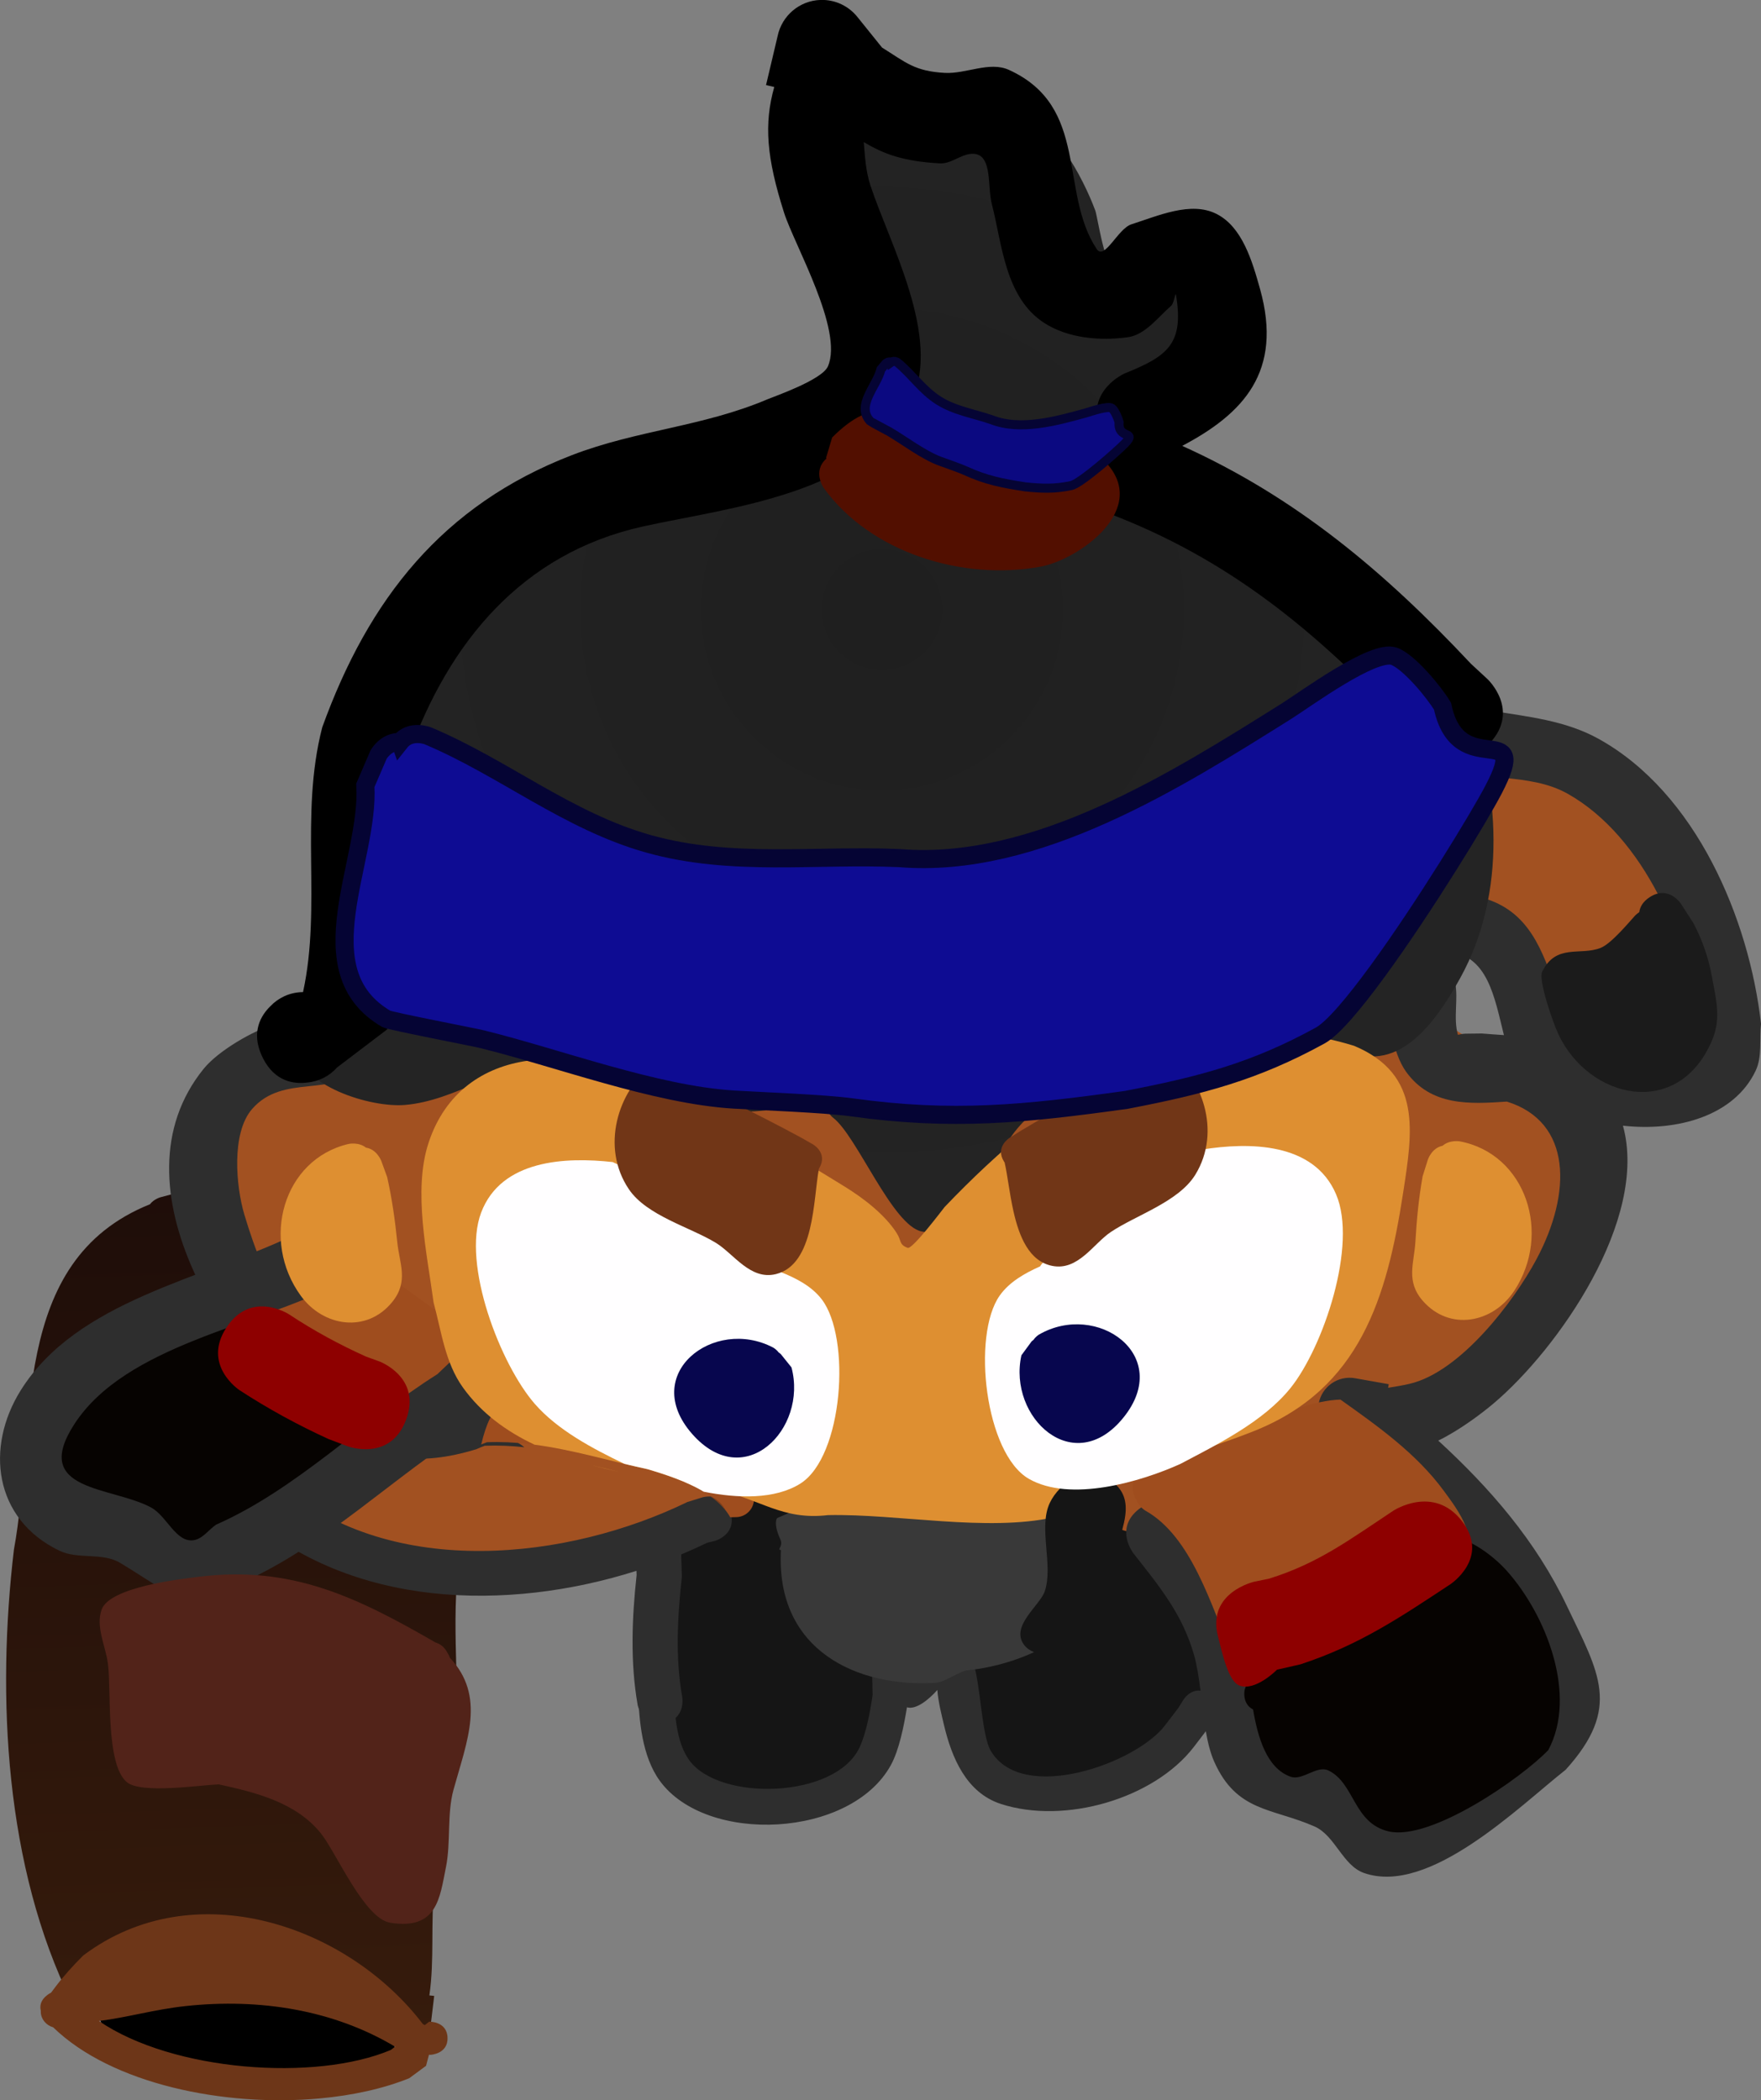
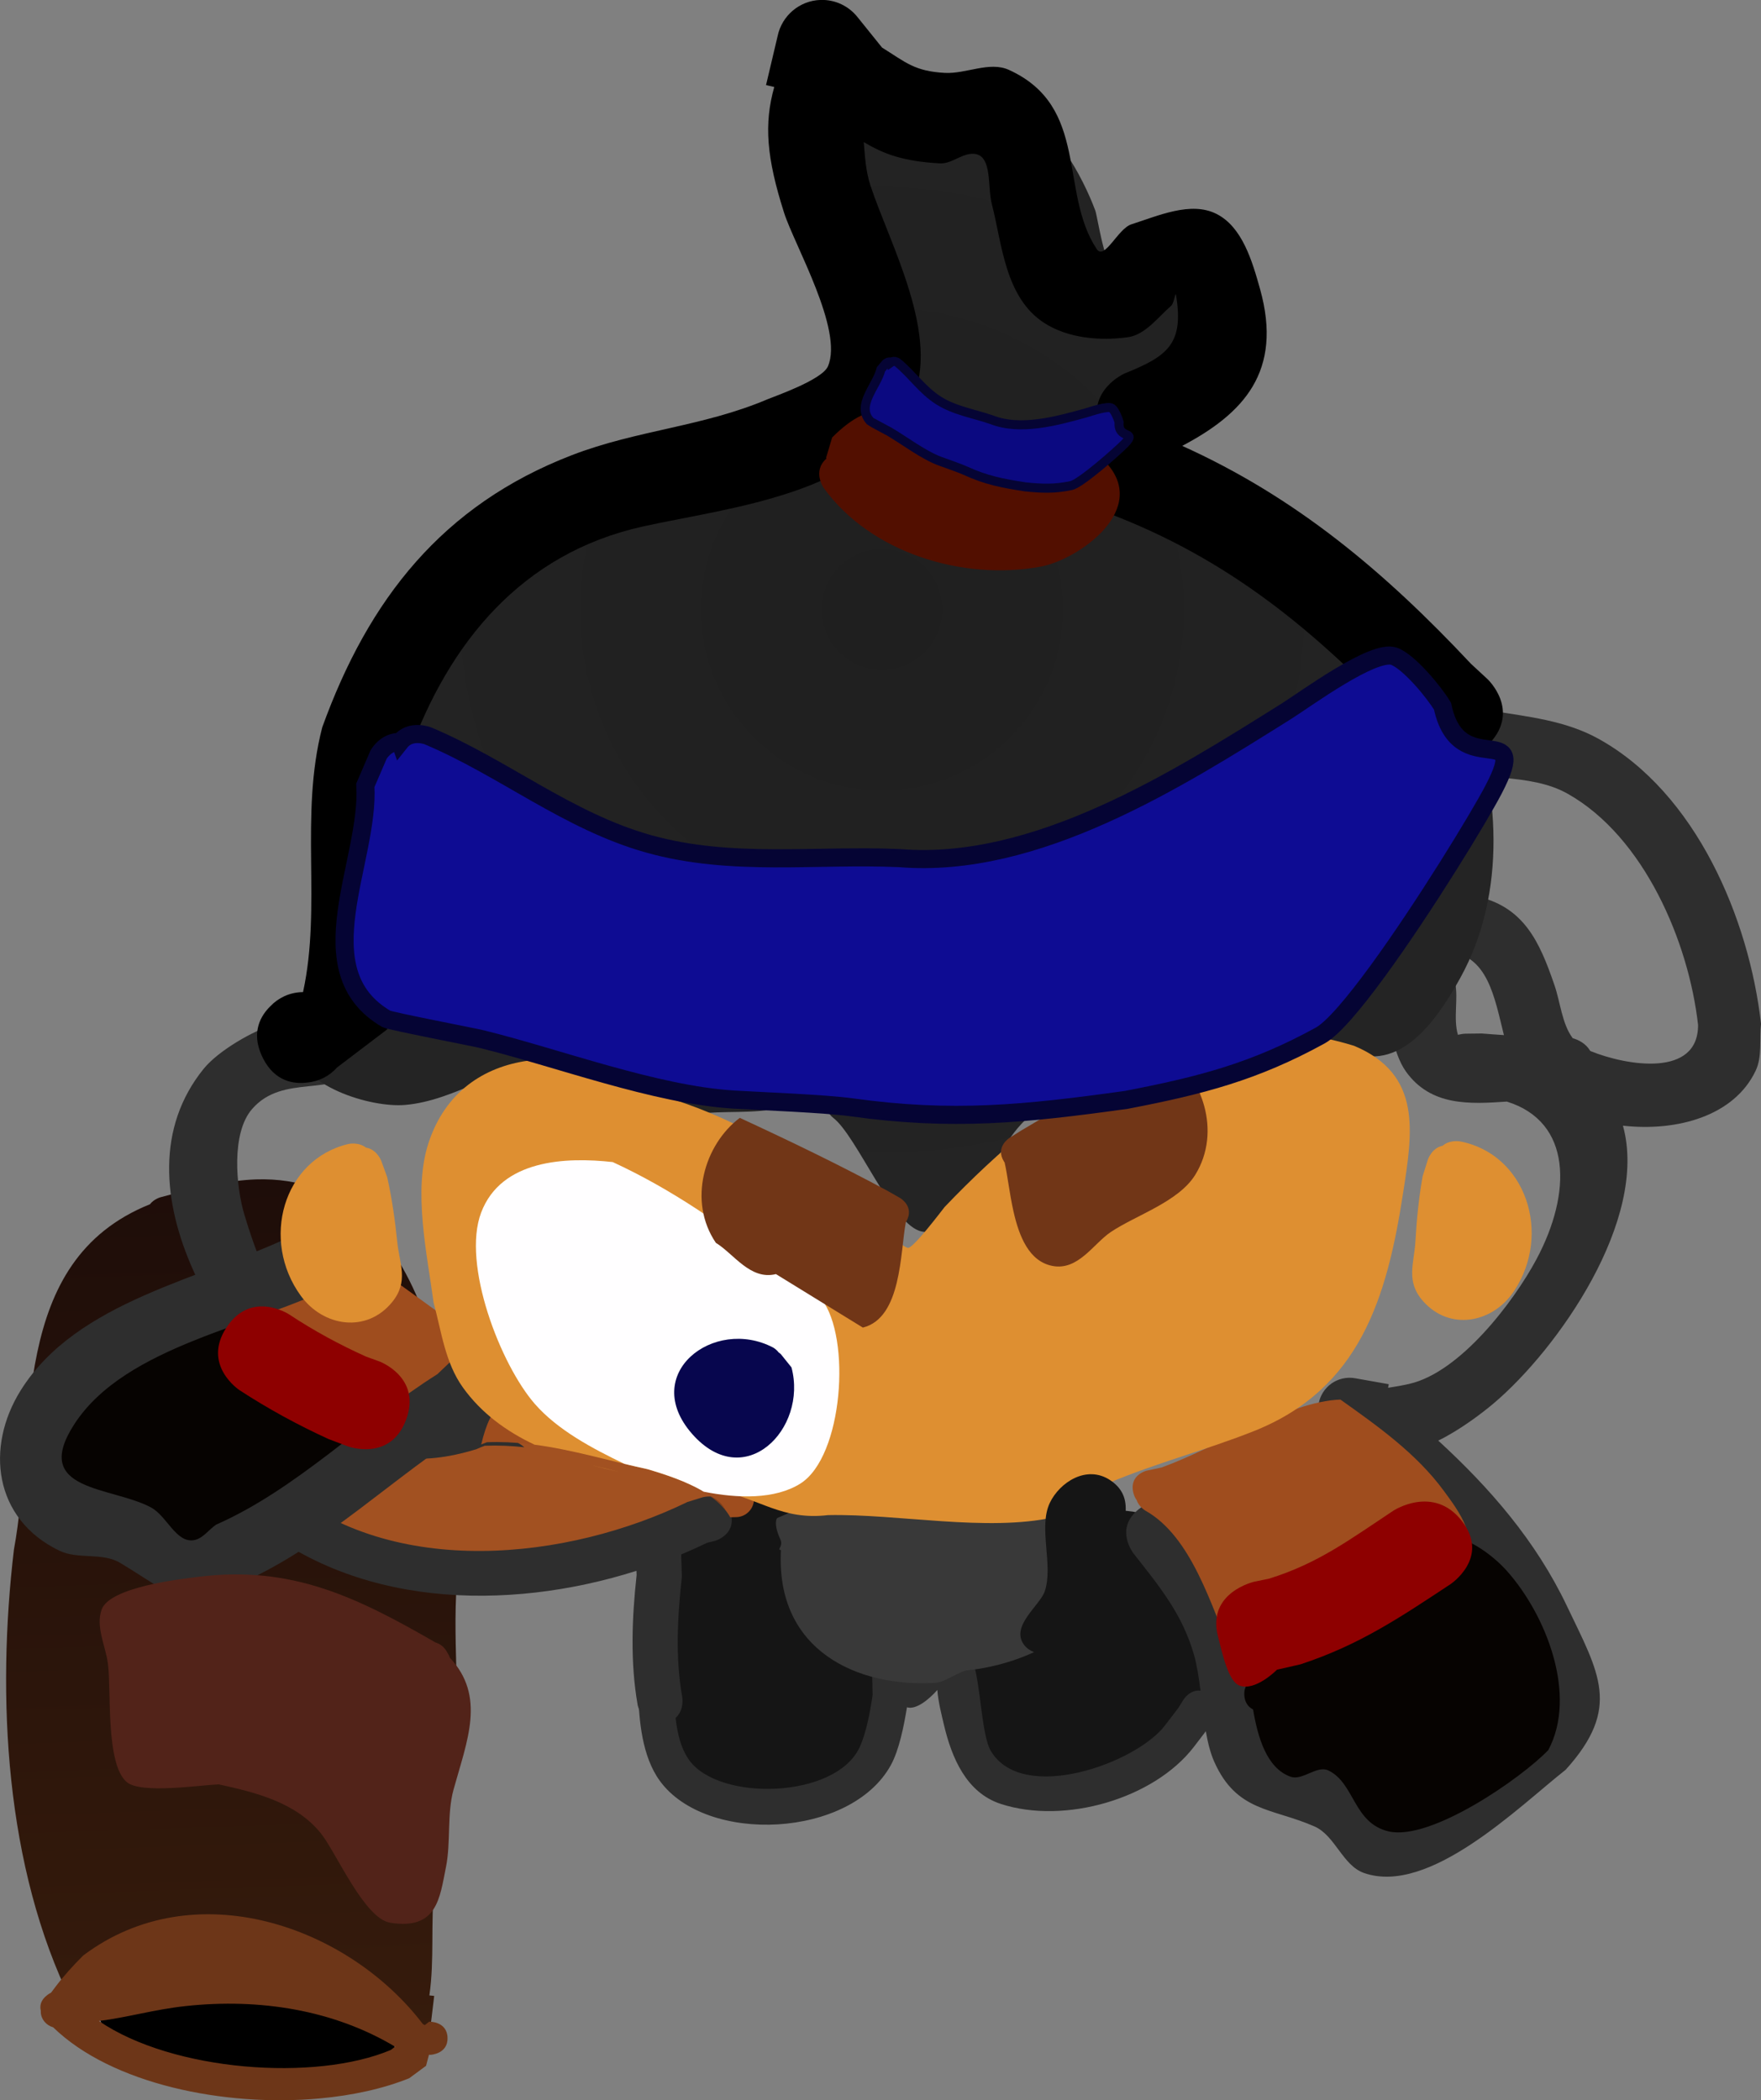
<svg xmlns="http://www.w3.org/2000/svg" version="1.1" width="97.21" height="115.927" viewBox="0,0,97.21,115.927">
  <rect x="0" y="0" width="97.21" height="115.927" fill="#808080" stroke="none" />
  <defs>
    <linearGradient x1="203.368" y1="187.431" x2="204.949" y2="234.935" gradientUnits="userSpaceOnUse" id="color-1">
      <stop offset="0" stop-color="#1e0d09" />
      <stop offset="1" stop-color="#361b0c" />
    </linearGradient>
    <radialGradient cx="239.961" cy="155.903" r="33.314" gradientUnits="userSpaceOnUse" id="color-2">
      <stop offset="0" stop-color="#1f1f1f" />
      <stop offset="1" stop-color="#242424" />
    </radialGradient>
  </defs>
  <g transform="translate(-191.277,-122.264)">
    <g data-paper-data="{&quot;isPaintingLayer&quot;:true}" fill-rule="nonzero" stroke-linecap="butt" stroke-linejoin="miter" stroke-miterlimit="10" stroke-dasharray="" stroke-dashoffset="0" style="mix-blend-mode: normal">
      <path d="M196.543,231.063l16.081,2.016l0.506,2.534c0,0 -2.841,1.174 -4.954,1.547c-0.318,0.056 -0.619,0.094 -0.892,0.107c-2.366,0.113 -7.617,-1.01 -7.617,-1.01c0,0 -2.154,-1.084 -2.577,-1.787c-0.572,-0.952 -0.546,-3.407 -0.546,-3.407z" fill="#000000" stroke="none" stroke-width="0" />
      <path d="M199.556,188.735c0.212,-0.286 0.578,-0.385 0.578,-0.385l0.881,-0.235c1.468,-0.324 2.871,-0.696 4.382,-0.752c9.864,-0.328 11.146,13.507 11.345,20.253c-0.637,3.537 -0.096,7.211 -0.271,10.777c-0.133,2.697 -0.947,5.256 -1.215,7.925c-0.216,2.156 0.01,4.085 -0.276,6.087l0.265,0.026l-0.163,1.366c-0.046,0.452 -0.447,0.814 -0.947,0.831c-0.271,0.009 -0.52,-0.085 -0.703,-0.245l-0.868,-0.756l0.014,-0.014l-0.063,-0.032c-2.528,-2.934 -6.836,-4.27 -10.895,-3.084c-2.374,0.693 -3.805,2.044 -6.39,2.272c-3.672,-7.457 -4.146,-16.829 -3.185,-24.969c1.246,-6.737 -0.315,-15.919 7.512,-19.066z" fill="url(#color-1)" stroke="none" stroke-width="0.5" />
      <path d="M214.796,236.29c-0.309,0.228 -0.619,0.457 -0.928,0.685c-1.431,0.578 -3.134,0.952 -4.949,1.117c-5.267,0.481 -11.477,-0.793 -14.707,-3.926c-0.385,-0.113 -0.67,-0.442 -0.683,-0.841c-0.001,-0.024 -0.001,-0.048 0.001,-0.072c-0.062,-0.252 -0.03,-0.58 0.361,-0.873c0.069,-0.052 0.138,-0.094 0.204,-0.126l0.217,-0.289c0.47,-0.623 1,-1.208 1.559,-1.764c6.115,-4.603 14.598,-1.654 18.741,3.775c0.037,0.023 0.073,0.047 0.11,0.07l0.247,-0.191c0,0 0.982,-0.033 1.012,0.882c0.03,0.914 -0.951,0.947 -0.951,0.947l-0.073,-0.007zM212.853,235.413c0.078,-0.06 0.156,-0.119 0.234,-0.179c-3.4,-2.032 -7.476,-2.68 -11.552,-2.243c-1.736,0.186 -3.243,0.635 -4.798,0.825c4.076,2.785 11.954,3.36 16.116,1.597z" fill="#6d3618" stroke="none" stroke-width="0.5" />
      <path d="M205.673,203.542c-0.173,-0.096 -0.334,-0.276 -0.345,-0.618c-0.025,-0.75 0.725,-0.775 0.725,-0.775l0.198,0.143c0.736,-0.592 1.91,-2.165 2.725,-2.461c1.031,-0.375 3.527,0.475 4.556,0.633c3.355,0.515 6.704,0.725 10.059,1.283c1.732,0.434 8.813,2.358 8.088,4.91c-0.196,0.69 -1.267,1.037 -1.819,1.29c-3.128,1.435 -5.789,0.884 -9.102,1.004c-4.94,0.144 -11.565,-0.689 -14.916,-4.791c0,0 -0.23,-0.287 -0.168,-0.62z" fill="#a25121" stroke="none" stroke-width="0.5" />
      <path d="M229.53,205.658l1.22,-0.621c0.074,-0.409 0.291,-0.798 0.751,-1.136h-0c1.271,-0.936 2.811,-0.002 3.395,1.099c0.395,0.745 0.329,1.744 0.292,2.726c0.547,0.23 1.072,0.446 1.562,0.601c2.514,0.795 5.389,0.347 7.905,-0.213c3.181,-0.521 6.777,-3.408 10.084,-2.169c6.06,2.272 7.025,10.6 0.974,13.21c-2.178,1.373 -5.667,3.324 -8.409,2.664c-2.895,-0.697 -2.66,-4.788 -4.087,-6.639c-0.973,-1.262 -2.259,0.448 -2.445,1.262c-0.167,0.731 -0.346,1.464 -0.607,2.167c-1.24,2.607 -4.049,3.685 -7.172,3.319c-0.954,-0.112 -2.518,0.712 -3.339,0.045c-1.722,-1.4 -3.173,-4.746 -3.033,-7.302l-0,-0l0.353,-0.388c-0.556,-2.493 -0.722,-5.616 1.622,-7.103c0.378,-0.852 0.74,-1.443 0.934,-1.523zM226.816,214.844c0,0 -0.171,0.183 0.012,0.353c0.183,0.171 0.353,-0.012 0.353,-0.012c0.206,-0.224 0.438,-0.431 0.681,-0.63c-0.125,-0.144 -0.226,-0.311 -0.308,-0.497c-0.231,0.249 -0.476,0.509 -0.738,0.785z" fill="#151515" stroke="none" stroke-width="0.5" />
-       <path d="M239.918,141.414c-1.092,-3.731 -6.133,-9.105 -3.193,-13.285c4.401,-6.259 2.799,3.077 5.614,2.981c0.658,-0.023 0.638,-1.224 1.196,-1.574c3.308,-2.073 6.585,0.49 7.585,3.5c0.038,0.949 -0.705,5.286 0.872,5.617c0.629,0.132 0.696,-1.169 1.276,-1.444c2.325,-1.103 4.366,0.485 4.796,2.682c0.753,3.838 -2.556,3.921 -4.675,5.723c-0.717,0.61 -0.949,1.428 -1.059,2.281c2.741,2.078 6.429,2.788 9.23,4.926c2.65,2.03 4.967,3.868 7.032,6.557c0.847,1.103 1.567,3.323 2.481,4.194c0.635,0.605 4.125,0.114 5.01,0.273c2.74,0.491 4.647,2.213 6.58,4.065c2.413,2.691 5.581,6.848 4.354,10.785c-0.295,0.946 -0.851,1.406 -1.493,2.081c-3.954,4.152 -8.166,0.519 -9.558,-3.897c-0.394,-0.923 -0.637,-1.886 -1.237,-2.704c-1.066,-1.453 -4.535,-3.158 -5.793,-0.849c-1.692,3.109 2.371,5.957 4.708,6.824c1.488,0.602 3.445,1.326 4.421,2.697c2.136,3 0.102,8.801 -2.076,11.315c-2.389,2.76 -20.136,15.134 -23.249,12.258c-0.18,-0.463 -1.69,-1.434 -1.38,-2.148c2.187,-5.037 16.541,-15.068 17.024,-18.318c0.217,-1.46 0.081,-3.988 -1.463,-4.316c-1.581,-0.336 -4.05,0.302 -5.72,0.338c-5.611,0.123 -9.93,1.205 -14.105,5.072c-1.275,1.181 -1.979,3.15 -3.07,4.498c-0.42,0.519 -0.717,1.448 -1.384,1.447c-1.013,-0.003 -1.594,-1.704 -1.913,-2.448c-0.689,-1.742 -3.423,-0.857 -4.875,-1.934c-3.25,-2.409 -6.3,-5.679 -9.758,-6.655c-2.351,-0.664 -3.924,-1.43 -6.192,-0.466c-0.867,0.456 -3.097,1.389 -3.592,2.279c-1.155,2.072 0.301,7.194 0.527,9.452c0.128,1.28 2.526,5.541 1.314,6.536c-1.09,0.894 -6.766,-0.201 -7.997,-0.659c-4.081,-2.325 -8.516,-9.65 -6.394,-14.488c0.927,-2.113 3.352,-3.289 5.529,-3.672c1.277,-0.225 2.337,-0.667 2.079,-0.897c0.615,-4.344 0.198,-7.436 0.453,-11.874c0.118,-2.047 0.738,-4.291 1.203,-6.293c0.483,-2.075 1.248,-3.492 2.259,-5.264c2.311,-2.443 5.448,-4.582 8.52,-6.068c3.187,-1.542 7.594,-2.065 10.3,-4.376c0,0 0.018,-0.015 0.05,-0.037c0.015,-0.106 0.031,-0.212 0.046,-0.317c1.718,-0.019 3.439,0.018 5.168,0.116c-0.125,-1.447 0.587,-3.247 0.55,-4.51z" fill="#a25121" stroke="none" stroke-width="0.5" />
      <path d="M236.006,135.587c-0.363,-2.27 -1.46,-8.081 0.55,-9.852c2.8,-2.468 3.22,0.071 4.351,2.02c0.334,0.575 0.203,1.916 0.858,1.802c0.309,-0.054 0.285,-0.63 0.578,-0.741c0.528,-0.198 1.125,-0.083 1.688,-0.111c0.235,-0.012 3.004,-0.112 3.171,-0.067c3.792,1.011 3.945,4.947 4.919,8.003c1.156,2.364 -0.373,-0.612 1.99,-1.026c1.95,-0.342 3.78,2.511 4.24,3.972c1.295,4.119 -2.329,6.403 -5.304,8.065c-0.234,0.131 0.512,0.162 0.763,0.259c0.783,0.304 1.538,0.676 2.296,1.04c0.004,-0.004 0.007,-0.008 0.011,-0.012c0.219,0.068 0.438,0.138 0.656,0.209c2.566,1.137 5.217,2.122 7.739,3.336c2.49,2.595 4.535,5.158 6.754,8.203c0.569,0.781 1.501,0.671 2.326,0.806c2.034,0.334 4.094,0.534 5.932,1.554c5.372,2.98 8.304,9.91 8.964,15.724c-0.098,0.864 0.076,1.805 -0.295,2.591c-1.181,2.501 -4.332,3.371 -7.327,3.036c1.433,5.19 -3.614,12.362 -7.16,15.348c-0.646,0.544 -1.849,1.455 -3.035,2.035c2.871,2.638 5.388,5.536 7.097,9.119c1.775,3.722 3.036,5.62 -0.063,9.049c-2.586,2.035 -7.529,6.966 -11.137,5.697c-1.178,-0.415 -1.585,-2.063 -2.728,-2.567c-2.333,-1.029 -4.297,-0.784 -5.537,-3.578c-0.215,-0.484 -0.356,-1.06 -0.463,-1.677c-0.223,0.292 -0.446,0.583 -0.669,0.875l-0,-0c-2.199,2.848 -7.12,4.287 -10.648,3.136c-1.914,-0.624 -2.715,-2.571 -3.137,-4.356c-0.113,-0.479 -0.323,-1.298 -0.367,-1.933c-0.481,0.544 -1.189,1.109 -1.677,0.955c-0.17,1.053 -0.436,2.365 -0.886,3.187c-2.21,4.036 -10.18,4.406 -12.753,0.877c-0.99,-1.358 -1.158,-3.352 -1.197,-4.955c0,0 -0.004,-0.19 0.074,-0.405c0.013,0.03 0.034,0.06 0.066,0.09c0.181,0.17 0.351,-0.012 0.351,-0.012c0.22,-0.239 0.469,-0.458 0.73,-0.669c0.746,0.134 0.764,0.953 0.764,0.953c0.024,1.205 0.087,2.845 0.845,3.87c1.686,2.28 8.063,2.103 9.387,-0.717c0.373,-0.794 0.598,-2.021 0.723,-2.9l-0.027,-1.232c-0.012,-0.548 0.423,-1.002 0.971,-1.014c0.274,-0.006 0.525,0.1 0.708,0.275l0.489,0.468c0.075,-0.02 0.146,-0.055 0.21,-0.11c0.675,-0.575 1.122,-1.971 2.504,-1.367c1.186,0.518 0.971,4.922 1.684,6.093c1.771,2.911 8.028,0.651 9.608,-1.44c0.24,-0.313 0.479,-0.626 0.719,-0.94l0.308,-0.492c0,0 0.349,-0.548 0.925,-0.476c-0.087,-0.703 -0.188,-1.382 -0.354,-1.966c-0.644,-2.266 -1.919,-3.797 -3.345,-5.613c0,0 -1.073,-1.367 0.294,-2.439c1.367,-1.073 2.439,0.294 2.439,0.294c1.703,2.171 3.168,4.09 3.949,6.793c0.514,1.779 0.475,3.803 0.988,5.529c0.399,1.341 2.933,1.322 3.82,1.761c1.067,0.528 1.549,1.86 2.557,2.491c0.576,0.36 1.306,-0.442 1.858,-0.838c1.872,-1.344 3.789,-2.791 5.618,-4.222c1.864,-1.733 0.232,-2.94 -0.74,-4.981c-1.911,-4.013 -5.01,-7.048 -8.399,-9.886l-1.446,-1.035c-0.438,-0.307 -0.729,-0.811 -0.742,-1.386c-0.021,-0.959 0.74,-1.754 1.699,-1.775c0.129,-0.003 0.255,0.008 0.377,0.033l1.82,0.323l-0.035,0.197c0.396,-0.059 0.79,-0.128 1.181,-0.218c2.794,-0.642 5.746,-4.515 7.01,-6.88c1.949,-3.646 1.968,-7.577 -1.635,-8.698c-2.038,0.137 -4.193,0.27 -5.575,-1.663c-1.419,-1.985 -1.623,-8.394 0.683,-9.699c0.887,-0.502 2.058,-0.196 3.058,-0.002c2.778,0.538 3.642,2.561 4.461,4.938c0.328,0.952 0.414,2.14 1.008,2.927c0.328,0.094 0.724,0.291 0.97,0.707c2.01,0.817 5.966,1.478 5.948,-1.443c-0.516,-4.585 -2.975,-10.37 -7.183,-12.75c-2.164,-1.224 -4.87,-0.6 -7.072,-1.605c-2.44,-1.114 -2.541,-2.844 -3.961,-4.755c-1.917,-2.58 -4.273,-4.423 -6.56,-6.605c-0.853,-0.735 -2.012,-1.178 -3.231,-1.554c-0.528,0.3 -1.137,0.021 -1.137,0.021c-1.031,-0.472 -2.082,-0.903 -3.093,-1.416c-0.552,-0.28 -1.311,-0.366 -1.625,-0.9c-2.667,-4.536 6.374,-4.384 4.833,-8.93c-0.236,-0.698 -0.823,-1.223 -1.22,-1.844c-0.085,-0.132 -0.023,-0.609 -0.084,-0.464c-0.362,0.859 -0.831,2.087 -1.759,2.172c-1.875,0.171 -2.418,-1.423 -3.081,-2.583c-0.587,-1.798 -0.734,-6.03 -3.193,-6.562c-0.777,-0.168 -2.753,-0.132 -3.504,0.109c-0.591,0.189 -1.044,0.987 -1.65,0.858c-0.674,-0.143 -2.841,-2.368 -3.313,-3.889c-0.003,0.02 -0.007,0.038 -0.009,0.055c-0.071,0.422 -0.095,0.851 -0.106,1.278c-0.044,1.849 0.071,3.759 0.363,5.582c0.767,2.687 2.717,5.658 2.194,8.585c-0.75,4.188 -5.224,6.089 -8.994,6.249l-0.38,0.013c0,0 -0.251,0.009 -0.531,-0.095c-3.028,0.972 -5.815,2.015 -8.868,3.453c-1.839,0.866 -4.286,2.032 -5.556,3.691c-2.306,3.011 -3.697,7.713 -4.363,11.371c0.081,3.188 0.608,6.415 0.404,9.614c-0.069,1.074 -0.487,2.395 -1.173,3.224c-1.435,1.735 -4.247,0.335 -5.971,2.325c-1.155,1.333 -0.884,4.276 -0.427,5.813c1.227,4.119 2.737,6.618 6.238,9.159c2.223,0.915 3.331,1.23 5.653,0.449l1.421,-0.104c0,0 1.737,-0.038 1.775,1.699c0.013,0.58 -0.173,0.971 -0.425,1.234c0.249,0.055 0.516,0.181 0.792,0.411c0.002,0.002 0.004,0.003 0.006,0.005c-0.716,-0.078 -1.443,-0.112 -2.185,-0.083c-0.163,0.059 -0.323,0.125 -0.481,0.196c-3.188,0.967 -5.191,0.522 -8.248,-0.773c-5.29,-3.753 -12.06,-13.73 -6.787,-20.232c0.808,-0.996 2.731,-2.109 3.952,-2.472c0.681,-0.203 1.403,-0.301 2.114,-0.28c0.275,0.008 0.608,0.603 0.74,0.362c0.157,-0.285 -0.411,-0.536 -0.468,-0.857c-0.118,-0.667 -0.03,-1.354 -0.045,-2.032c-0.058,-2.655 -0.299,-5.275 -0.35,-7.925c0.743,-4.279 2.331,-9.727 5.077,-13.228c3.527,-4.497 9.815,-6.577 15.446,-8.202c2.121,-0.155 4.242,-0.229 6.37,-0.214c4.459,-2.218 1.873,-6.561 0.647,-10.818zM272.163,179.32l0.912,-0.011c0.474,0.041 0.869,0.064 1.221,0.089c-0.52,-2.069 -0.885,-4.445 -3.13,-4.61c-0.583,-0.043 0.327,1.125 0.438,1.7c0.183,0.947 -0.113,1.974 0.152,2.895c0.235,-0.059 0.407,-0.063 0.407,-0.063z" fill="#2e2e2e" stroke="none" stroke-width="0.5" />
      <path d="M208.955,176.896c-0.028,-0.295 0.042,-0.534 0.042,-0.534l0.241,-0.772c1.419,-2.988 -0.227,-6.844 0.348,-10.12c1.029,-5.862 6.039,-11.058 10.707,-14.396c2.854,-1.546 6.729,-3.208 9.886,-3.892c2.677,-0.58 5.522,-0.681 7.36,-3.031c1.786,-2.283 0.676,-3.983 -0.08,-6.483c-0.715,-2.365 -1.137,-4.952 -1.492,-7.394c-0.042,-1.214 -0.29,-3.986 0.804,-4.652c1.531,-0.932 4.007,3.486 5.29,4.013c1.936,0.795 3.299,-1.521 5.115,-1.246c2.181,0.329 3.901,3.729 4.559,5.486c0.12,0.32 0.49,2.891 0.939,3.076c0.822,0.339 1.761,-0.597 2.633,-0.426c1.661,0.324 2.199,1.986 2.889,3.201c-0.609,2.522 -1.725,3.564 -3.327,5.474c-0.408,0.487 -1.96,1.852 -2.041,2.506c-0.071,0.571 1.144,0.145 1.708,0.261c0.545,0.111 1.091,0.224 1.633,0.349c1.716,0.396 3.239,0.92 4.784,1.773c5.125,2.829 8.323,5.849 11.278,10.788c1.837,4.88 2.251,10.663 -0.346,15.369c-1.494,2.706 -3.752,5.732 -6.916,3.623c-0.605,-0.403 0.268,1.611 -0.193,2.173c-1.94,2.362 -4.76,1.1 -7.113,3.051c-2.601,2.157 -5.843,-1.548 -8.238,-1.666c-2.993,-0.148 -4.112,7.414 -7.257,6.814c-1.63,-0.311 -3.585,-5.279 -4.901,-6.28c-0.568,-0.432 -0.626,-1.752 -1.335,-1.674c-0.26,0.029 -0.134,0.575 -0.367,0.692c-1.503,0.755 -3.11,0.625 -4.719,0.685c-2.859,0.098 -7.086,1.252 -9.833,0.259c-0.669,-0.242 -1.32,-0.625 -1.798,-1.152c-0.223,-0.246 -0.414,-0.844 -0.48,-1.324c-0.333,0.238 -0.819,0.464 -1.109,0.587c-1.276,0.545 -2.598,1.1 -3.981,1.219c-1.898,0.164 -5.847,-1.03 -6.184,-3.308c-0.149,-1.009 0.826,-2.218 1.493,-3.048z" fill="url(#color-2)" stroke="none" stroke-width="0.5" />
      <path d="M228.917,209.295c-0.239,2.188 -0.37,4.461 0.02,6.635c0,0 0.218,1.231 -1.013,1.449c-1.231,0.218 -1.449,-1.013 -1.449,-1.013c-0.412,-2.357 -0.315,-4.792 -0.056,-7.165l-0.008,-0.233c-7.16,2.271 -15.72,2.047 -21.54,-3.096c-0.294,-0.182 -0.587,-0.364 -0.881,-0.546l-0.901,-1.505c0,0 -0.503,-1.145 0.642,-1.647c1.145,-0.503 1.647,0.642 1.647,0.642l-0.071,0.385c0.146,0.09 0.292,0.181 0.438,0.272c0.321,0.102 0.537,0.305 0.537,0.305c0.029,0.028 0.059,0.055 0.088,0.082c0.037,0.023 0.074,0.046 0.111,0.069c0,0 0.213,0.132 0.39,0.374c6.119,5.147 15.741,4.081 22.356,0.865l0.839,-0.259c0,0 1.202,-0.343 1.545,0.859c0.343,1.202 -0.859,1.545 -0.859,1.545l-0.435,0.105c-0.469,0.227 -0.949,0.443 -1.438,0.647z" fill="#2e2e2e" stroke="none" stroke-width="0.5" />
      <g stroke="none" stroke-width="0.5">
        <path d="M212.561,202.969c-0.894,0.574 -4.927,-0.001 -5.631,-1.058c-0.757,-1.136 0.6,-1.618 0.179,-2.644c-0.386,-0.94 -0.711,-1.554 -0.927,-2.58c-0.043,-0.068 -0.064,-0.115 -0.064,-0.115l-0.231,-0.605c-0.026,-0.557 -0.318,-1.169 -0.077,-1.672c0.326,-0.679 1.16,-2.456 2.105,-3.904c0.195,-0.012 0.39,-0.016 0.585,-0.011c2.81,1.065 5.003,2.963 7.439,4.641c1.116,0.897 2.713,2.166 3.033,3.597l-0.098,-0.037c-1.716,-0.054 -1.886,1.424 -2.621,2.217c-0.85,0.915 -2.213,1.223 -3.691,2.17z" data-paper-data="{&quot;index&quot;:null}" fill="#9f4d1e" />
        <path d="M204.582,193.963l0.09,0.316c0.12,0.485 1.033,0.258 1.356,0.639c0.992,1.17 0.201,1.594 0.201,2.61c-0,0.421 0.846,-0.378 1.241,-0.234c0.587,0.214 1.058,0.72 1.41,1.237c0.245,0.36 -0.19,1.359 0.238,1.283c0.133,-0.023 0.266,-0.05 0.398,-0.078l-0.091,-0.168l1.094,-0.592c0.249,-0.137 0.554,-0.167 0.84,-0.057c0.516,0.198 0.773,0.776 0.576,1.292c-0.053,0.138 -0.133,0.257 -0.232,0.355l-0.704,0.725c-1.786,1.836 -3.979,3.183 -5.705,5.052c-0.772,0.836 -2.015,2.528 -3.261,2.644c-1.501,0.139 -2.368,-1.37 -3.441,-2.079c-1.571,-0.596 -3.48,-0.333 -4.687,-1.616c-1.622,-1.725 -1.075,-4.89 0.106,-6.664c2.042,-3.066 6.241,-4.092 9.168,-6.028c0,0 0.834,-0.552 1.386,0.282c0.306,0.463 0.186,0.838 0.018,1.081z" data-paper-data="{&quot;index&quot;:null}" fill="#060301" />
        <path d="M209.867,193.159c-4.372,2.298 -11.649,3.324 -14.493,7.724c-2.41,3.729 2.073,3.415 4.247,4.592c0.866,0.469 1.366,1.945 2.341,1.804c0.498,-0.072 0.828,-0.572 1.242,-0.858c4.472,-1.972 8.083,-5.704 12.219,-8.308l0.978,-0.933c0,0 0.637,-0.582 1.425,-0.482c0.773,0.833 1.346,1.786 1.171,2.794c-0.125,0.172 -0.233,0.271 -0.233,0.271l-1.478,1.314c-4.274,2.681 -7.953,6.425 -12.564,8.499c-3.57,1.57 -3.77,0.781 -6.815,-1.048c-0.976,-0.586 -2.323,-0.175 -3.349,-0.669c-3.642,-1.753 -4.085,-5.726 -2.146,-8.839c3.107,-4.986 10.07,-6.159 15.108,-8.594c0.327,-0.035 0.653,-0.052 0.979,-0.044c0.822,0.311 1.59,0.694 2.328,1.121c0.118,1.087 -0.96,1.656 -0.96,1.656z" data-paper-data="{&quot;index&quot;:null}" fill="#2e2e2e" />
        <path d="M213.696,200.623c-0.869,2.344 -3.213,1.476 -3.213,1.476l-1.063,-0.401c-1.703,-0.778 -3.357,-1.679 -4.924,-2.703c0,0 -2.089,-1.373 -0.715,-3.462c1.373,-2.089 3.462,-0.715 3.462,-0.715c1.345,0.891 2.773,1.666 4.244,2.328l0.733,0.265c0,0 2.344,0.869 1.476,3.213z" fill="#8e0000" />
      </g>
      <path d="M234.386,207.827c-0.253,-0.037 0.148,-0.196 -0.033,-0.595c-0.414,-0.91 -0.179,-1.174 -0.179,-1.174l1.132,-0.492c2.926,-0.111 5.759,0.092 8.672,0.198c1.408,0.051 3.481,-0.295 4.815,0.062c1.679,0.45 1.529,0.96 2.136,2.369c0.039,1.505 -0.048,3.486 -1.382,4.545c-1.208,0.959 -3.398,1.588 -4.815,1.709c-0.495,0.042 -1.272,0.665 -1.79,0.699c-4.305,0.278 -8.856,-1.755 -8.556,-7.321z" data-paper-data="{&quot;index&quot;:null}" fill="#393939" stroke="none" stroke-width="0.5" />
      <path d="M254.02,205.059c-0.082,-0.108 -0.148,-0.248 -0.188,-0.429c-0.218,-0.976 0.758,-1.194 0.758,-1.194l0.807,-0.172c2.944,-1.054 7.017,-3.655 9.873,-3.748c2.051,1.458 4.197,2.976 5.706,5.035c0.789,1.076 2.109,2.766 1.018,4.287c-0.428,0.597 -1.811,-0.276 -2.173,0.362c-0.456,0.806 -0.773,1.944 -1.653,2.233c-0.484,0.159 -1.223,-0.753 -1.675,-0.085c-0.455,0.672 -0.474,1.757 -1.201,2.119c-1,0.497 -2.575,-1.277 -3.319,-0.444c-0.17,0.19 0.254,0.558 0.097,0.759c-0.052,0.067 -0.106,0.131 -0.164,0.192l0.036,0.028l-0.718,0.939c-0.178,0.237 -0.459,0.393 -0.778,0.4c-0.502,0.011 -0.925,-0.35 -1.008,-0.83l-0.192,-1.016c-1.1,-2.571 -2.187,-6.416 -4.739,-7.846c0,0 -0.364,-0.208 -0.486,-0.59z" data-paper-data="{&quot;index&quot;:null}" fill="#9f4d1e" stroke="none" stroke-width="0.5" />
      <path d="M219.015,199.778c0.107,-0.045 2.955,2.163 3.043,2.147c1.844,-0.346 3.589,0.96 5.296,1.534c-0.114,-0.035 -0.226,-0.069 -0.337,-0.101c-2.961,-0.639 -5.776,-1.609 -8.863,-1.487c-0.105,0.038 -0.21,0.079 -0.313,0.123c0.26,-1.095 0.633,-1.988 1.173,-2.216z" data-paper-data="{&quot;index&quot;:null}" fill="#9f4d1e" stroke="none" stroke-width="0.5" />
      <path d="M227.792,203.589c1.098,0.279 1.995,0.028 2.592,0.547c0.045,-0.017 0.091,-0.034 0.137,-0.051l-0.001,-0.05l1.356,-0.03c0.552,-0.012 1.01,0.426 1.022,0.978c0.012,0.552 -0.426,1.01 -0.978,1.022l-0.334,0.007c-0.71,-1.271 -2.411,-1.977 -3.948,-2.466c0.052,0.015 0.103,0.029 0.155,0.042z" data-paper-data="{&quot;index&quot;:null}" fill="#9f4d1e" stroke="none" stroke-width="0.5" />
      <path d="M260.449,216.623c-0.638,-0.329 -0.464,-1.093 -0.464,-1.093l0.099,-0.302c0.144,-2.018 0.669,-2.946 2.846,-2.41c1.009,-0.711 1.895,-0.399 2.795,-0.643c0.671,-0.182 0.084,-1.58 0.652,-1.98c0.634,-0.446 1.634,0.429 2.323,0.075c0.89,-0.457 -0.09,-2.622 1.879,-3.164c1.359,-0.374 3.094,0.983 3.884,1.871c2.175,2.444 3.898,6.855 2.283,9.885c-1.492,1.558 -6.493,5.027 -8.81,4.49c-1.959,-0.454 -1.874,-2.668 -3.331,-3.364c-0.637,-0.304 -1.426,0.582 -2.091,0.344c-1.324,-0.475 -1.809,-2.196 -2.065,-3.707z" data-paper-data="{&quot;index&quot;:null}" fill="#060301" stroke="none" stroke-width="0.5" />
      <path d="M227.815,182.769c3.604,0.995 6.932,3.048 10.086,4.989c1.036,0.638 2.218,1.543 2.872,2.564c0.286,0.446 0.114,0.626 0.607,0.82c0.256,0.1 1.855,-2.021 2.043,-2.257c5.936,-6.211 13.554,-11.694 22.604,-8.895c3.772,1.579 3.22,4.77 2.706,8.107c-0.894,5.807 -2.38,10.813 -8.213,13.149c-2.625,1.047 -5.446,1.776 -8.03,2.87c-1.213,0.514 -1.579,1.577 -3.026,1.896c-3.725,0.821 -8.616,-0.199 -12.476,-0.119c-2.562,0.304 -3.759,-0.917 -6.12,-1.378c-0.446,-0.087 -0.907,-0.171 -1.378,-0.254c-0.797,-0.386 -1.681,-0.67 -2.472,-0.904c-2.103,-0.454 -4.132,-1.074 -6.238,-1.352c-1.554,-0.737 -2.929,-1.736 -3.947,-3.153c-0.99,-1.378 -1.187,-3.096 -1.622,-4.699c-0.359,-2.682 -1.142,-6.166 -0.281,-8.797c1.853,-5.656 8.528,-5.478 12.551,-2.927c0,0 0.191,0.121 0.334,0.34z" data-paper-data="{&quot;index&quot;:null}" fill="#de8f31" stroke="none" stroke-width="0.5" />
      <path d="M225.452,203.506c-0.514,-0.113 -1.027,-0.236 -1.534,-0.374c0.51,0.122 1.021,0.249 1.534,0.374z" data-paper-data="{&quot;index&quot;:null}" fill="#de8f31" stroke="none" stroke-width="0.5" />
      <path d="M230.469,204.83c0.459,0.217 0.722,0.505 0.864,0.803c-0.236,-0.302 -0.531,-0.567 -0.864,-0.803c0,0 0,0 0,0z" data-paper-data="{&quot;index&quot;:null}" fill="#783b1a" stroke="none" stroke-width="0.5" />
      <path d="M253.187,206.948c-0.06,0.191 -0.109,0.389 -0.151,0.592l0.033,0.211c0,0 0.007,0.319 -0.167,0.6c-0.226,1.689 -0.256,3.54 -1.659,4.556c-0.746,0.54 -2.775,1.119 -3.466,0.106c-0.698,-1.023 0.907,-2.134 1.172,-2.915c0.486,-1.429 -0.366,-3.524 0.279,-4.88c0.535,-1.125 2.032,-2.126 3.343,-1.247c0.792,0.531 0.913,1.231 0.823,1.94c-0.034,0.267 -0.098,0.535 -0.167,0.796c-0.01,0.142 -0.04,0.24 -0.04,0.24z" data-paper-data="{&quot;index&quot;:null}" fill="#151515" stroke="none" stroke-width="0.5" />
-       <path d="M248.691,192.165c0.068,-0.111 0.131,-0.176 0.131,-0.176l0.198,-0.201c2.665,-2.319 5.482,-4.455 8.628,-6.076c2.566,-0.403 6.143,-0.415 7.38,2.467c1.201,2.797 -0.697,8.435 -2.508,10.693c-1.495,1.864 -4.029,3.111 -6.087,4.197c-2.184,0.987 -6.066,2.134 -8.357,0.824c-2.422,-1.385 -3.165,-7.914 -1.616,-10.115c0.528,-0.75 1.377,-1.233 2.231,-1.613z" data-paper-data="{&quot;index&quot;:null}" fill="#fffeff" stroke="none" stroke-width="0.5" />
      <path d="M233.214,195.618c0.073,0.049 0.115,0.089 0.115,0.089l0.591,0.735c0.908,3.4 -2.598,6.956 -5.483,3.673c-2.907,-3.308 1.189,-6.487 4.47,-4.77c0,0 0.172,0.093 0.307,0.273z" data-paper-data="{&quot;index&quot;:null}" fill="#4d2813" stroke="none" stroke-width="0.5" />
-       <path d="M248.624,195.932c3.203,-1.86 7.435,1.137 4.675,4.569c-2.739,3.406 -6.397,0.007 -5.639,-3.429l0.558,-0.76c0,0 0.04,-0.042 0.111,-0.094c0.127,-0.185 0.295,-0.286 0.295,-0.286z" data-paper-data="{&quot;index&quot;:null}" fill="#07064e" stroke="none" stroke-width="0.5" />
      <path d="M236.632,193.975c1.644,2.13 1.188,8.686 -1.171,10.176c-1.394,0.88 -3.451,0.829 -5.341,0.45c-0.938,-0.568 -2.095,-0.946 -3.101,-1.244c-0.428,-0.092 -0.853,-0.192 -1.276,-0.293c-1.782,-0.855 -3.677,-1.866 -4.932,-3.296c-1.909,-2.176 -4.052,-7.726 -2.974,-10.573c1.11,-2.933 4.684,-3.077 7.265,-2.788c3.215,1.481 6.122,3.492 8.886,5.692l0.207,0.192c0,0 0.066,0.063 0.138,0.17c0.87,0.343 1.739,0.787 2.299,1.514z" data-paper-data="{&quot;index&quot;:null}" fill="#fffeff" stroke="none" stroke-width="0.5" />
      <path d="M246.734,186.431c-0.011,-0.016 -0.022,-0.033 -0.034,-0.051c-0.503,-0.799 0.295,-1.302 0.295,-1.302l0.649,-0.409c2.586,-1.549 5.308,-3.008 7.992,-4.395c2.008,1.377 3.092,4.45 1.622,6.834c-0.922,1.496 -3.277,2.229 -4.664,3.16c-0.961,0.645 -1.807,2.157 -3.237,1.868c-1.272,-0.257 -1.822,-1.612 -2.138,-3.024c-0.22,-0.984 -0.327,-1.996 -0.486,-2.683z" data-paper-data="{&quot;index&quot;:null}" fill="#713617" stroke="none" stroke-width="0.5" />
-       <path d="M234.11,192.59c-1.416,0.352 -2.328,-1.123 -3.316,-1.725c-1.426,-0.869 -3.811,-1.498 -4.798,-2.953c-1.573,-2.318 -0.625,-5.436 1.321,-6.899c2.743,1.268 5.525,2.607 8.177,4.041l0.666,0.38c0,0 0.82,0.468 0.352,1.288c-0.01,0.018 -0.021,0.035 -0.031,0.052c-0.313,1.686 -0.232,5.285 -2.371,5.816z" data-paper-data="{&quot;index&quot;:null}" fill="#713617" stroke="none" stroke-width="0.5" />
+       <path d="M234.11,192.59c-1.416,0.352 -2.328,-1.123 -3.316,-1.725c-1.573,-2.318 -0.625,-5.436 1.321,-6.899c2.743,1.268 5.525,2.607 8.177,4.041l0.666,0.38c0,0 0.82,0.468 0.352,1.288c-0.01,0.018 -0.021,0.035 -0.031,0.052c-0.313,1.686 -0.232,5.285 -2.371,5.816z" data-paper-data="{&quot;index&quot;:null}" fill="#713617" stroke="none" stroke-width="0.5" />
      <path d="M234.262,196.916c0.073,0.049 0.115,0.089 0.115,0.089l0.591,0.735c0.908,3.4 -2.598,6.956 -5.483,3.673c-2.907,-3.308 1.189,-6.487 4.47,-4.769c0,0 0.172,0.093 0.307,0.273z" data-paper-data="{&quot;index&quot;:null}" fill="#07064e" stroke="none" stroke-width="0.5" />
      <path d="M211.478,185.609c0.605,0.092 0.846,0.732 0.846,0.732l0.328,0.903c0.273,1.235 0.429,2.354 0.558,3.605c0.121,1.173 0.638,2.145 -0.28,3.279c-1.405,1.735 -3.799,1.374 -5.046,-0.337c-2.235,-3.068 -0.987,-7.534 2.632,-8.384c0,0 0.555,-0.123 0.962,0.202z" fill="#de8f31" stroke="none" stroke-width="0.5" />
      <path d="M271.86,185.263c3.652,0.691 5.095,5.098 2.997,8.261c-1.171,1.764 -3.546,2.23 -5.026,0.558c-0.967,-1.093 -0.493,-2.087 -0.423,-3.264c0.074,-1.255 0.181,-2.381 0.4,-3.626l0.288,-0.916c0,0 0.212,-0.65 0.813,-0.769c0.392,-0.342 0.952,-0.244 0.952,-0.244z" data-paper-data="{&quot;index&quot;:null}" fill="#de8f31" stroke="none" stroke-width="0.5" />
      <path d="M258.507,212.573c-0.614,-2.432 2.033,-3.011 2.033,-3.011l0.77,-0.155c2.743,-0.844 4.526,-2.202 6.877,-3.754c0,0 2.214,-1.461 3.79,0.567c1.576,2.029 -0.638,3.49 -0.638,3.49c-2.786,1.839 -5.026,3.353 -8.272,4.419l-1.298,0.297c0,0 -1.191,1.212 -2.074,0.875c-0.611,-0.233 -0.936,-1.734 -1.187,-2.728z" fill="#8e0000" stroke="none" stroke-width="0.5" />
      <path d="M273.513,163.29c-1.706,1.827 -3.533,0.121 -3.533,0.121l-1.152,-1.083c-4.875,-5.2 -9.723,-9.237 -16.494,-11.78c0,0 -2.339,-0.882 -1.458,-3.221c0.27,-0.717 0.678,-1.132 1.113,-1.362c-0.783,-2.14 1.365,-3.086 1.365,-3.086c2.381,-0.957 3.285,-1.63 2.841,-4.331c-0.035,-0.214 -0.105,0.451 -0.269,0.594c-0.747,0.651 -1.428,1.607 -2.409,1.739c-1.542,0.208 -3.294,0.051 -4.6,-0.794c-2.179,-1.409 -2.327,-4.409 -2.89,-6.558c-0.247,-0.942 0.034,-2.636 -0.93,-2.769c-0.662,-0.091 -1.269,0.561 -1.937,0.523c-2.027,-0.117 -3.069,-0.505 -4.202,-1.174c0.065,0.759 0.102,1.582 0.368,2.391c1.054,3.211 3.921,8.36 2.282,11.877c-2.407,5.166 -10.096,5.898 -14.826,6.943c-6.695,1.479 -10.724,6.406 -12.941,12.571c-1.35,5.052 0.087,10.135 -1.195,15.194l-2.759,2.096c-0.409,0.463 -0.988,0.774 -1.643,0.834c-0.737,0.096 -1.778,-0.042 -2.436,-1.313c-0.031,-0.057 -0.059,-0.116 -0.085,-0.176c-0.587,-1.299 -0.053,-2.202 0.477,-2.721c0.436,-0.46 1.046,-0.755 1.729,-0.779c0.026,-0.001 0.051,-0.001 0.076,-0.001c1.042,-4.773 -0.207,-9.731 1.062,-14.62c2.552,-7.056 6.626,-12.26 13.779,-15.018c3.602,-1.389 7.215,-1.562 10.812,-3.09c0.364,-0.155 2.997,-1.062 3.322,-1.812c0.869,-2.005 -1.858,-6.714 -2.419,-8.474c-0.973,-3.05 -1.117,-4.908 -0.544,-6.945l-0.453,-0.107l0.643,-2.721c0.233,-1.097 1.189,-1.937 2.36,-1.977c0.828,-0.028 1.575,0.349 2.051,0.953l1.349,1.675c1.309,0.815 1.785,1.305 3.461,1.398c1.18,0.065 2.467,-0.655 3.543,-0.166c4.46,2.03 2.755,6.714 4.844,9.887c0.431,0.655 1.17,-1.124 1.916,-1.362c1.502,-0.48 3.285,-1.285 4.694,-0.577c1.428,0.717 1.977,2.607 2.408,4.145c1.279,4.566 -0.93,6.886 -4.296,8.661c6.268,2.83 11.143,6.912 15.939,12.028l0.916,0.848c0,0 1.827,1.706 0.121,3.533z" fill="#000000" stroke="none" stroke-width="0.5" />
      <path d="M213.366,163.223c0.58,-0.73 1.542,-0.338 1.542,-0.338c4.134,1.734 7.711,4.703 12.163,5.954c4.589,1.29 9.243,0.582 13.874,0.791c7.519,0.614 15.307,-4.321 21.354,-8.115c1.032,-0.647 4.813,-3.438 5.934,-3.026c0.838,0.308 2.237,2.017 2.675,2.76c0.891,4.242 4.92,0.56 2.816,4.597c-0.801,1.538 -3.839,6.52 -6.403,10.027c-1.295,1.771 -2.468,3.166 -3.172,3.552c-3.626,1.99 -6.57,2.755 -10.693,3.548c-5.659,0.787 -9.605,1.183 -15.14,0.415c-1.519,-0.211 -4.985,-0.338 -6.528,-0.431c-4.343,-0.263 -9.756,-2.316 -13.93,-3.339c-0.388,-0.099 -5.056,-0.996 -5.259,-1.115c-4.551,-2.664 -0.904,-8.703 -1.155,-12.89l0.731,-1.698c0,0 0.408,-0.735 1.19,-0.694z" fill="#0e0c93" stroke="#050434" stroke-width="1" />
-       <path d="M281.767,172.612c0.039,-0.279 0.191,-0.578 0.576,-0.827c1.049,-0.68 1.729,0.37 1.729,0.37l0.683,1.061c0.487,0.919 0.838,1.925 1.021,2.949c0.213,1.189 0.529,2.274 0.024,3.486c-1.843,4.425 -6.817,3.32 -8.514,-0.337c-0.289,-0.623 -1.1,-2.958 -0.881,-3.409c0.766,-1.576 2.108,-0.875 3.229,-1.32c0.597,-0.237 1.585,-1.44 1.902,-1.783c0,0 0.085,-0.091 0.231,-0.189z" fill="#1b1b1b" stroke="none" stroke-width="0.5" />
      <path d="M215.318,212.923c0.331,0.102 0.527,0.323 0.644,0.544c0.058,0.086 0.11,0.185 0.146,0.295c2,2.138 0.954,4.573 0.206,7.28c-0.372,1.347 -0.143,2.906 -0.418,4.274c-0.346,1.717 -0.48,3.493 -3.079,3.077c-1.425,-0.228 -2.978,-3.862 -3.81,-4.912c-1.368,-1.726 -3.608,-2.279 -5.656,-2.726c-1.051,0.043 -4.288,0.537 -5.073,-0.122c-1.179,-0.99 -0.851,-5.059 -1.041,-6.523c-0.13,-1.004 -0.697,-2.068 -0.344,-3.016c0.461,-1.236 4.375,-1.674 5.303,-1.791c5.177,-0.655 8.788,1.123 13.122,3.62z" fill="#522319" stroke="none" stroke-width="0.5" />
      <path d="M236.892,147.58c-0.006,-0.047 -0.007,-0.074 -0.007,-0.074l0.329,-1.096c2.367,-2.362 3.594,-1.453 6.238,-0.248c1.812,0.83 3.058,1.371 5.088,1.294c0.753,-0.028 3.277,-0.182 3.694,0.239c2.621,2.648 -1.431,5.462 -3.512,5.846c-4.334,0.799 -9.401,-0.786 -11.969,-4.336c0,0 -0.653,-0.91 0.138,-1.625z" fill="#520f00" stroke="none" stroke-width="0.5" />
      <path d="M240.478,142.258c0.173,-0.12 0.356,0.027 0.356,0.027c0.782,0.644 1.363,1.519 2.244,2.079c0.909,0.577 1.962,0.727 2.95,1.073c1.587,0.621 3.593,0.06 5.147,-0.368c0.265,-0.073 1.265,-0.431 1.481,-0.269c0.161,0.121 0.353,0.582 0.399,0.771c-0.083,0.976 1.028,0.441 0.31,1.178c-0.411,0.422 -2.425,2.203 -2.954,2.316c-0.914,0.195 -1.601,0.169 -2.544,0.072c-1.276,-0.198 -2.155,-0.368 -3.303,-0.894c-0.315,-0.144 -1.057,-0.397 -1.384,-0.518c-0.923,-0.339 -1.96,-1.135 -2.797,-1.628c-0.078,-0.047 -1.029,-0.544 -1.065,-0.583c-0.811,-0.872 0.37,-1.942 0.588,-2.864l0.269,-0.32c0,0 0.136,-0.132 0.303,-0.073z" fill="#0b0981" stroke="#050434" stroke-width="0.5" />
    </g>
  </g>
</svg>